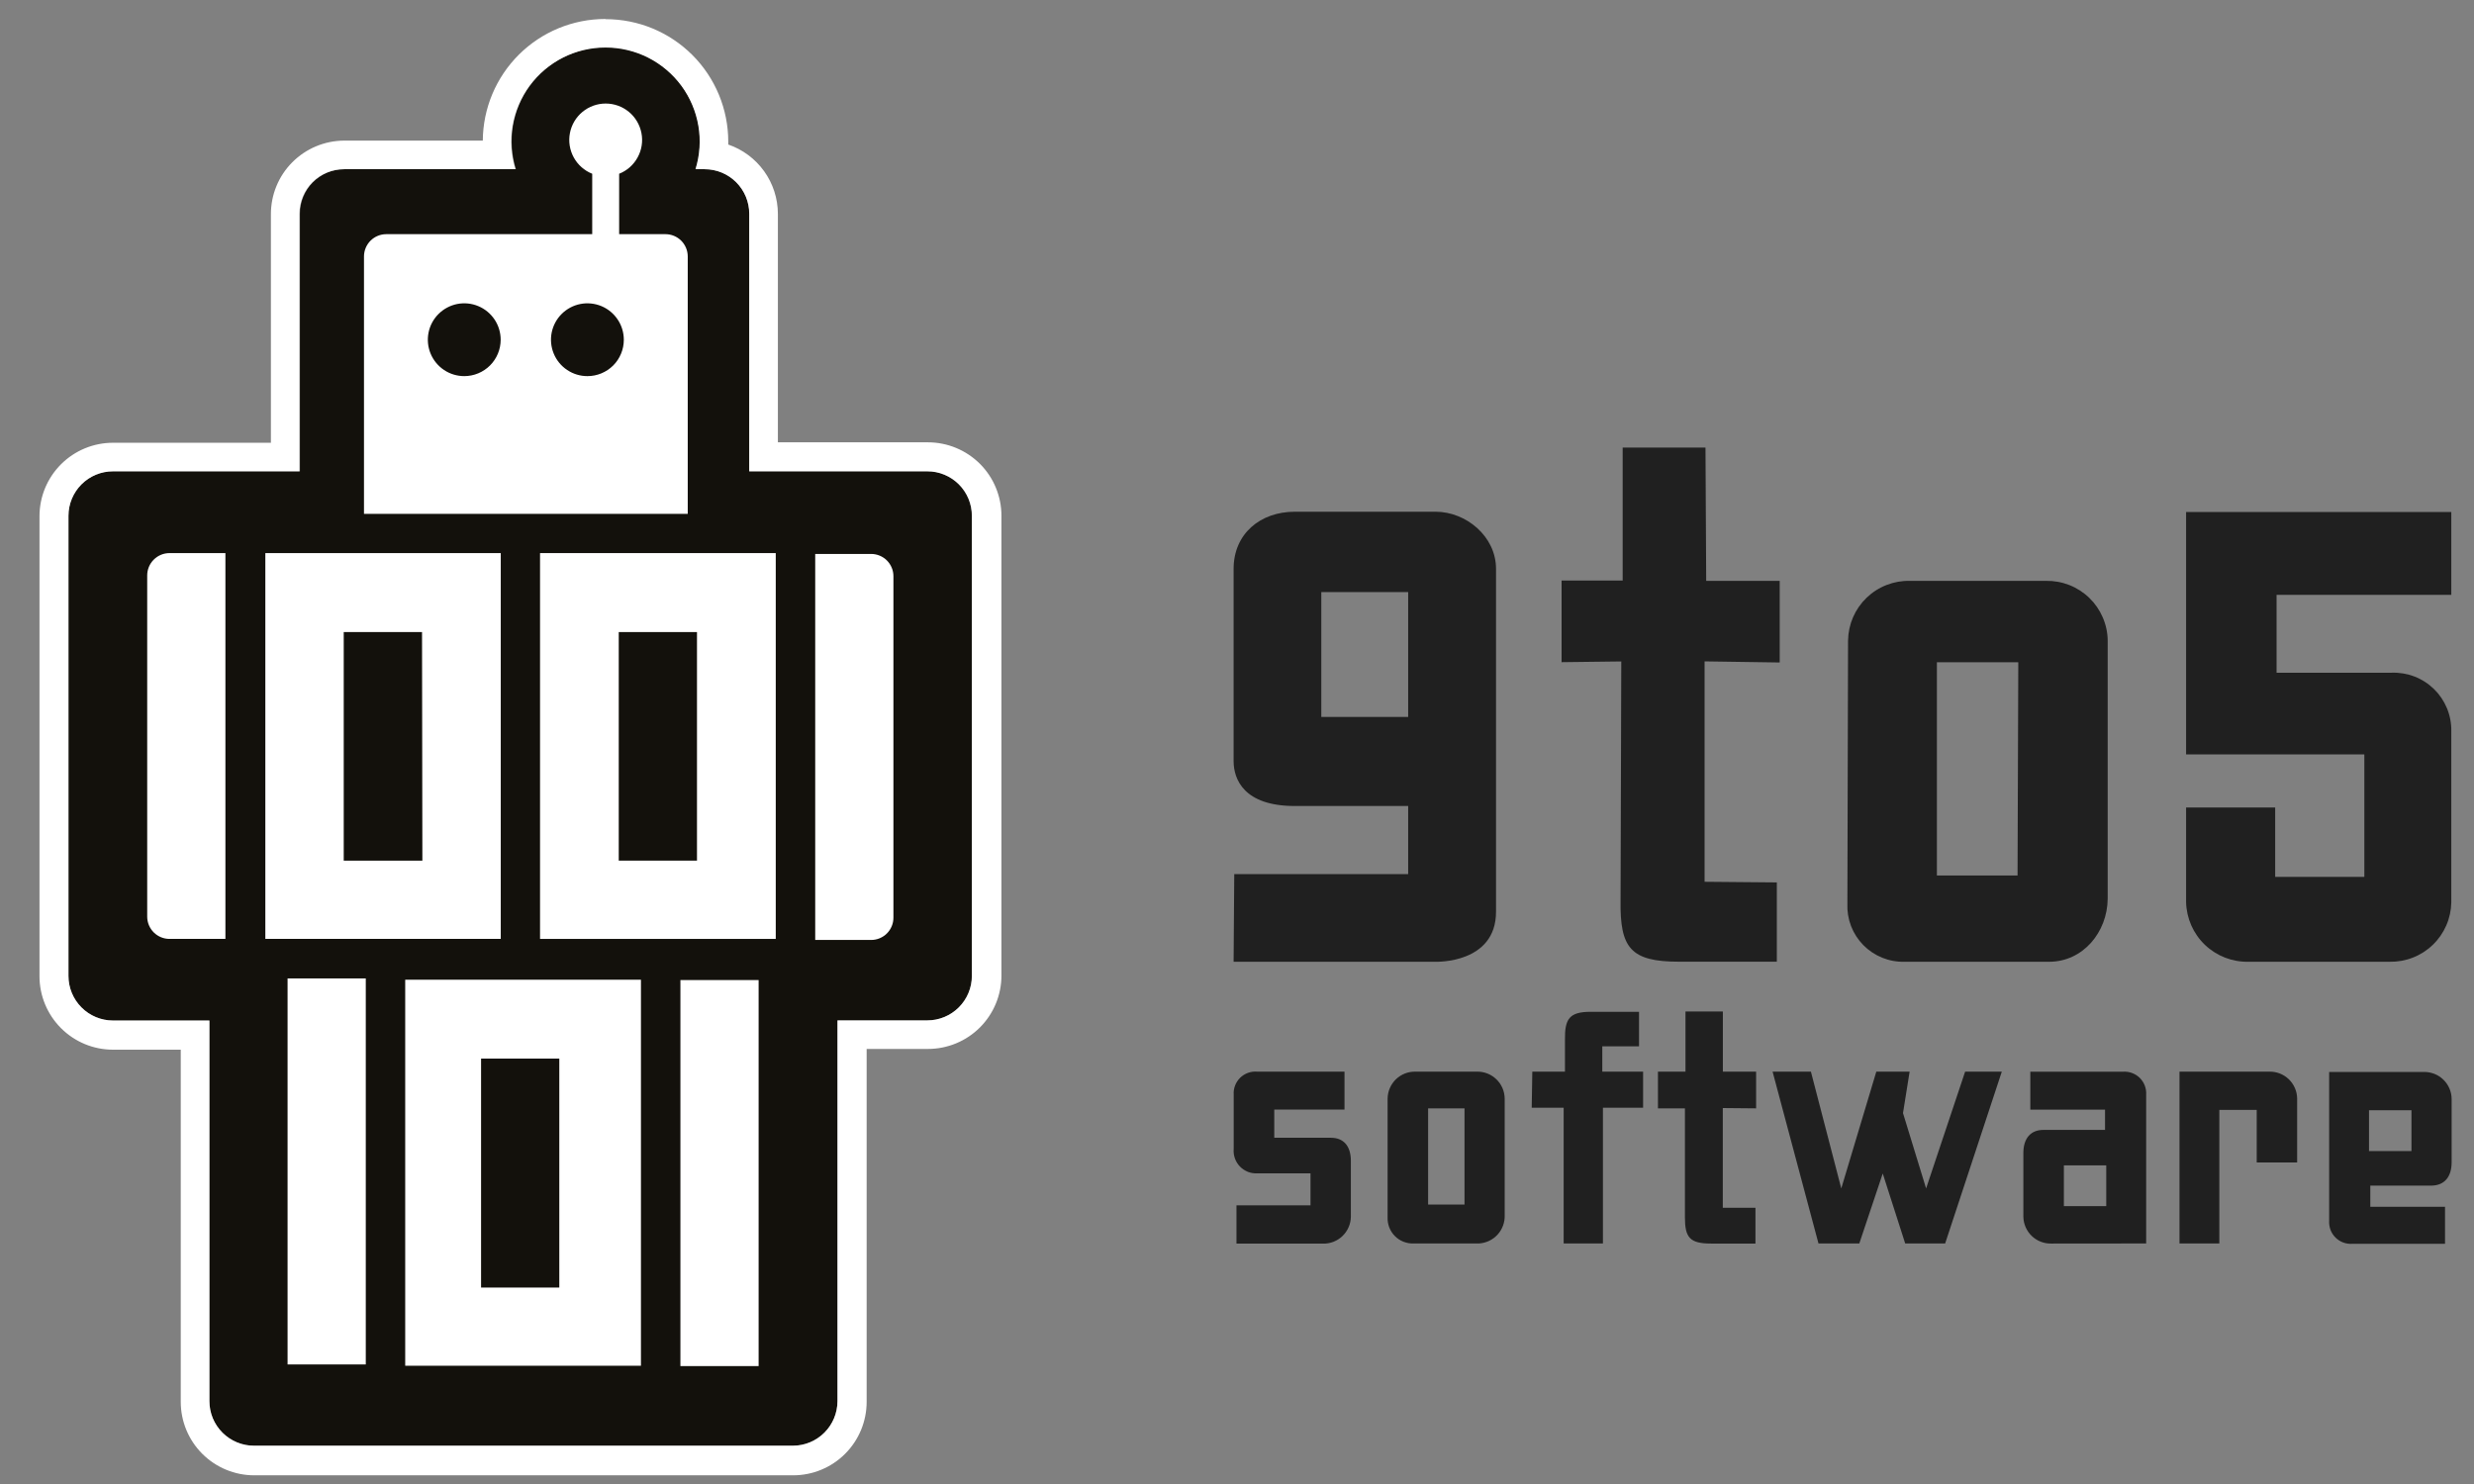
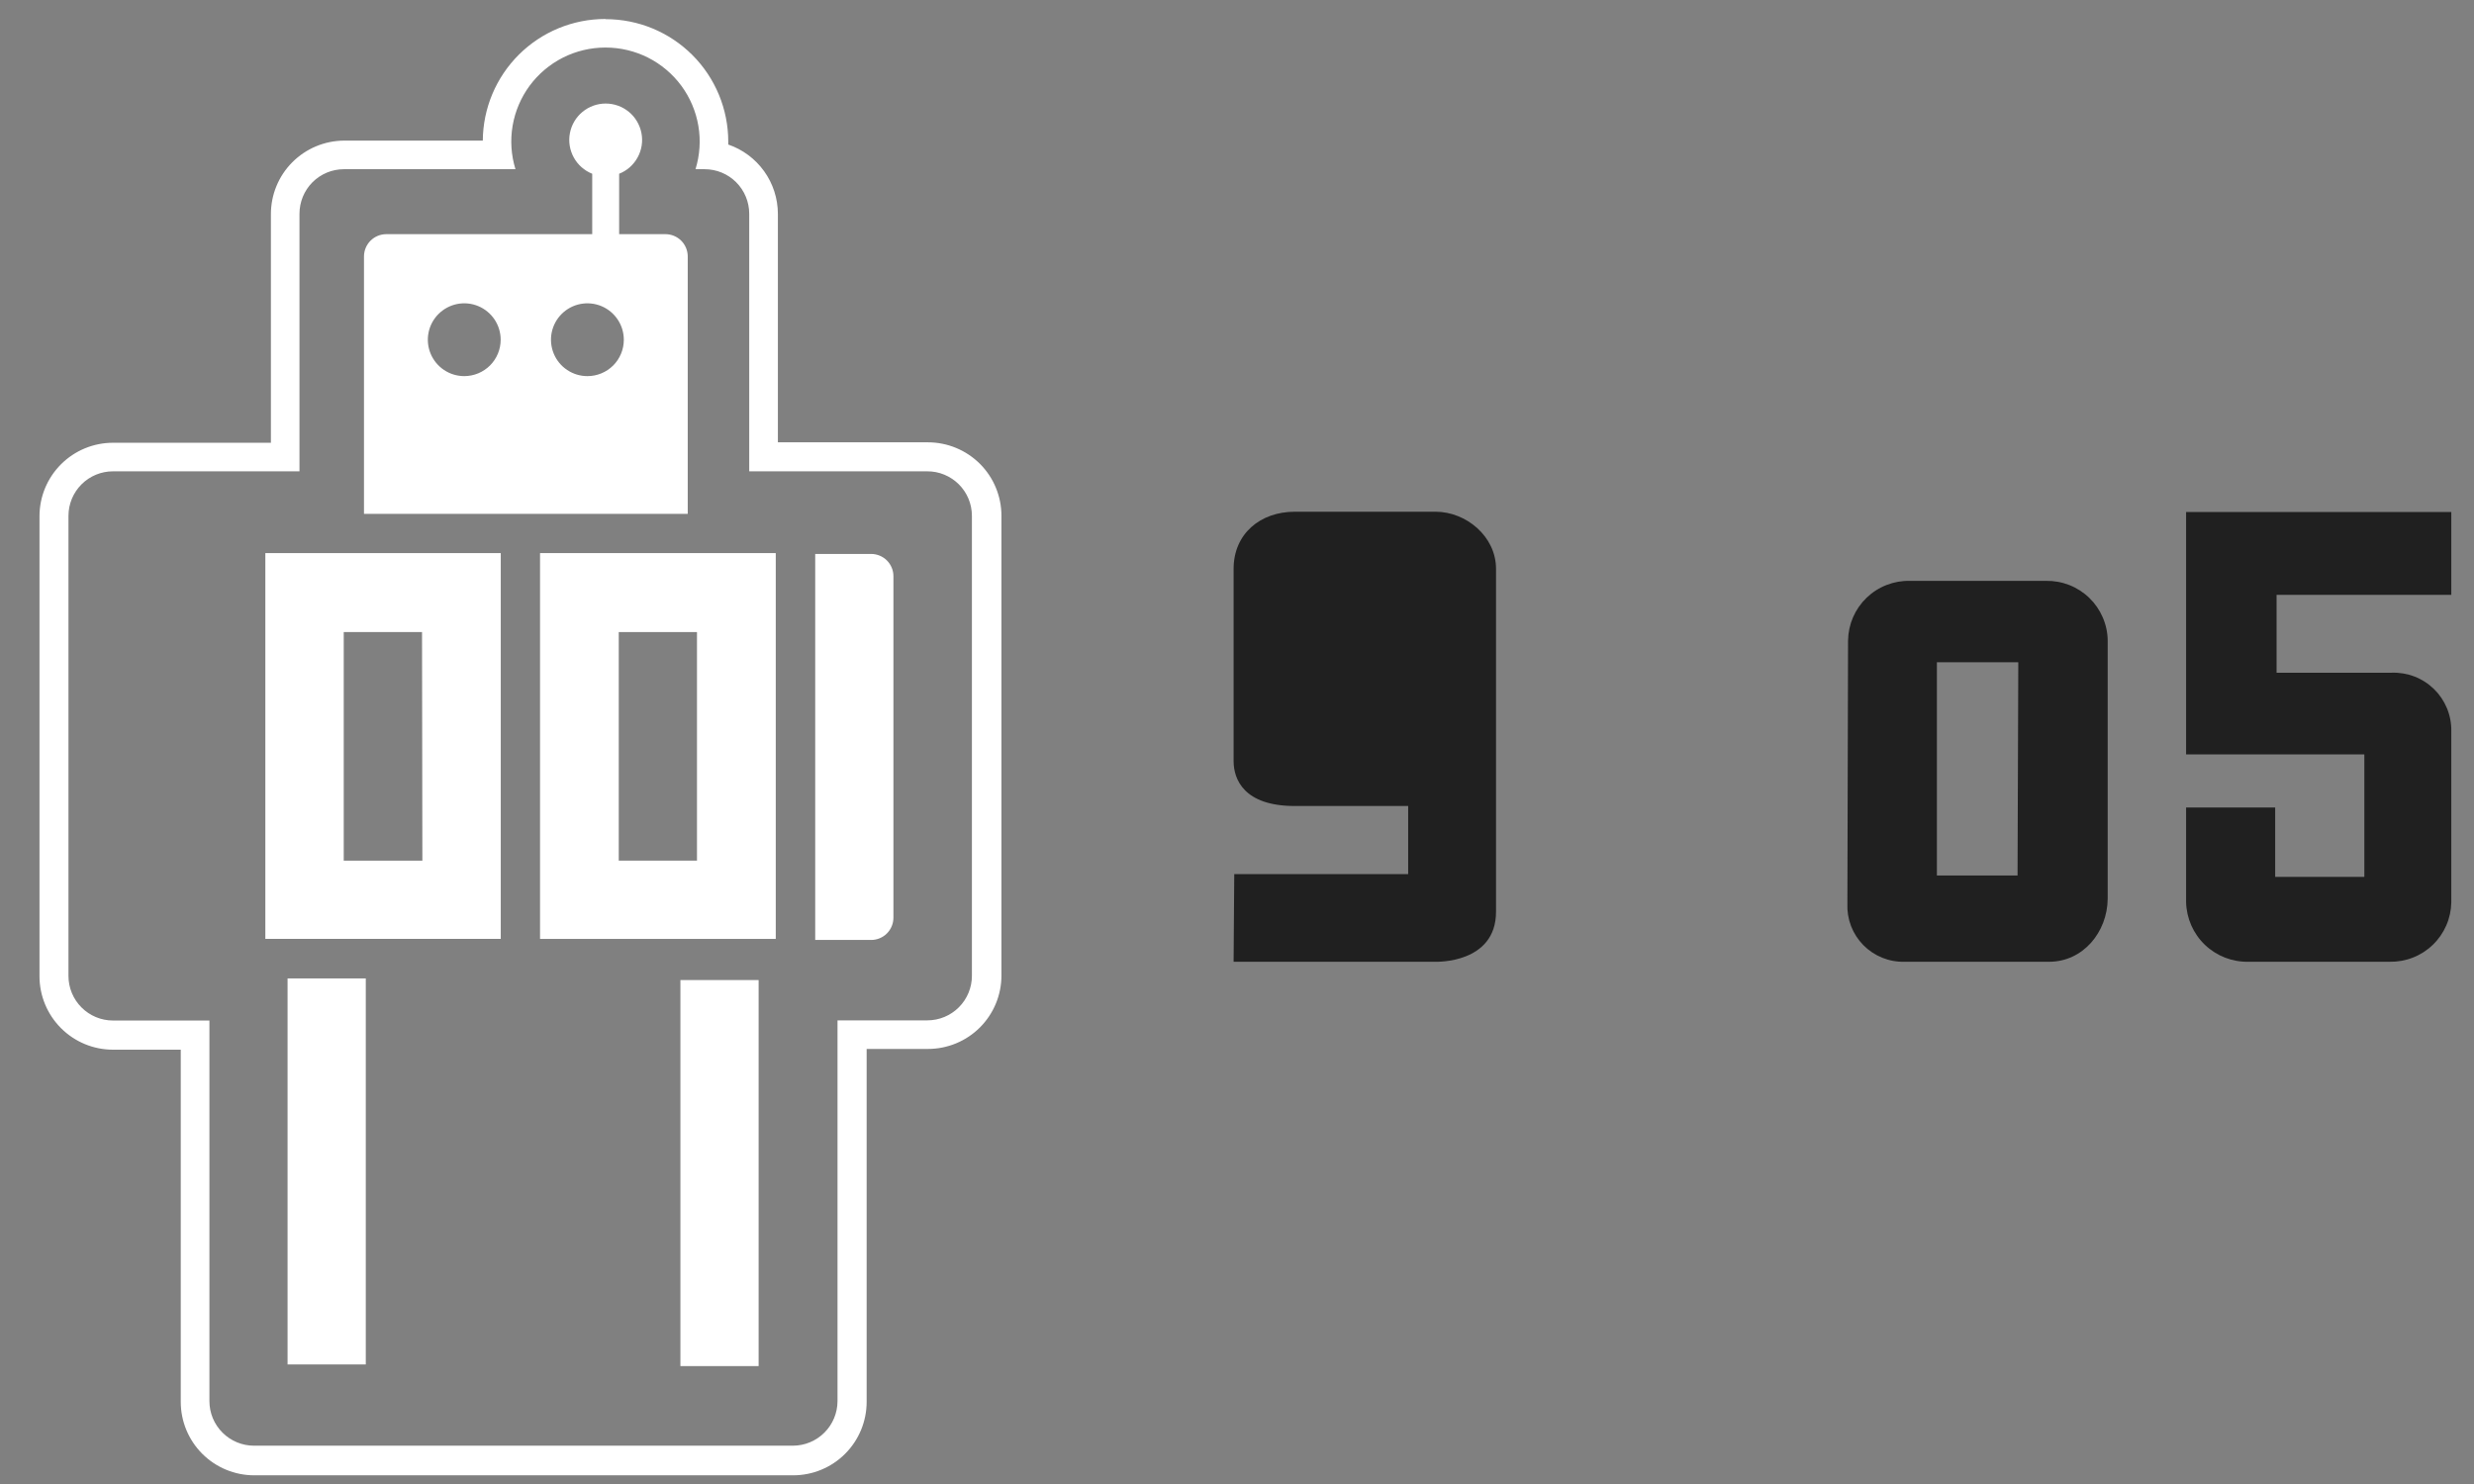
<svg xmlns="http://www.w3.org/2000/svg" width="80" height="48" viewBox="0 0 80 48" fill="none">
  <rect x="0" y="0" width="80" height="48" fill="#808080" stroke="none" />
-   <path d="M46.425 31.108H39.89L39.911 28.272H45.535V26.07H41.865C40.23 26.07 39.89 25.21 39.89 24.618V18.4C39.89 17.267 40.751 16.552 41.865 16.552H46.425C47.402 16.552 48.376 17.344 48.376 18.4V29.49C48.376 31.177 46.425 31.108 46.425 31.108ZM45.535 19.15H42.726V23.19H45.535V19.15Z" fill="#202020" />
-   <path d="M55.12 21.392V28.521L57.456 28.542V31.106H54.288C52.72 31.106 52.382 30.654 52.403 29.133L52.426 21.394L50.496 21.418V18.778H52.471V14.476H55.149L55.172 18.788H57.549V21.428L55.12 21.392Z" fill="#202020" />
+   <path d="M46.425 31.108H39.89L39.911 28.272H45.535V26.07H41.865C40.23 26.07 39.89 25.21 39.89 24.618V18.4C39.89 17.267 40.751 16.552 41.865 16.552H46.425C47.402 16.552 48.376 17.344 48.376 18.4V29.49C48.376 31.177 46.425 31.108 46.425 31.108ZM45.535 19.15H42.726V23.19V19.15Z" fill="#202020" />
  <path d="M66.262 31.108H61.586C61.339 31.115 61.093 31.07 60.863 30.977C60.634 30.884 60.426 30.745 60.252 30.569C60.079 30.392 59.944 30.182 59.855 29.951C59.767 29.72 59.727 29.473 59.738 29.226L59.759 20.716C59.763 20.457 59.818 20.203 59.92 19.966C60.023 19.729 60.171 19.515 60.357 19.336C60.543 19.157 60.762 19.016 61.003 18.922C61.243 18.828 61.5 18.782 61.758 18.788H66.159C66.417 18.783 66.673 18.829 66.913 18.923C67.153 19.017 67.373 19.158 67.558 19.337C67.744 19.516 67.892 19.73 67.994 19.967C68.097 20.203 68.152 20.458 68.155 20.716V29.067C68.145 30.155 67.353 31.108 66.262 31.108ZM62.632 21.421V28.317H65.24L65.264 21.421H62.632Z" fill="#202020" />
  <path d="M77.27 31.108H72.71C72.187 31.12 71.68 30.924 71.301 30.563C70.922 30.201 70.703 29.704 70.69 29.181V26.118H73.571V28.362H76.454V24.402H70.69V16.562H79.266V19.24H73.616V21.759H77.339C77.591 21.75 77.842 21.792 78.077 21.883C78.312 21.974 78.526 22.112 78.707 22.288C78.887 22.464 79.029 22.675 79.126 22.909C79.222 23.142 79.27 23.392 79.266 23.644V29.189C79.261 29.446 79.206 29.7 79.103 29.935C79 30.171 78.852 30.384 78.666 30.562C78.481 30.741 78.262 30.881 78.022 30.974C77.783 31.068 77.527 31.113 77.27 31.108Z" fill="#202020" />
-   <path d="M43.682 39.351V37.548C43.682 37.057 43.436 36.801 43.038 36.801H41.205V35.89H43.476V34.662H40.651C40.55 34.654 40.449 34.667 40.354 34.702C40.259 34.736 40.172 34.791 40.1 34.862C40.029 34.933 39.973 35.018 39.937 35.113C39.901 35.207 39.886 35.308 39.893 35.409V37.16C39.883 37.264 39.897 37.369 39.932 37.468C39.967 37.567 40.023 37.657 40.096 37.732C40.169 37.807 40.257 37.865 40.354 37.904C40.452 37.941 40.557 37.958 40.661 37.952H42.377V38.987H39.983V40.225H42.779C42.896 40.228 43.012 40.208 43.121 40.165C43.23 40.122 43.329 40.059 43.413 39.977C43.497 39.896 43.564 39.799 43.61 39.691C43.657 39.584 43.681 39.468 43.682 39.351ZM48.656 39.298V35.531C48.654 35.414 48.63 35.3 48.584 35.193C48.537 35.086 48.471 34.99 48.387 34.909C48.303 34.828 48.204 34.765 48.096 34.722C47.988 34.68 47.872 34.66 47.756 34.662H45.77C45.654 34.66 45.538 34.68 45.43 34.722C45.322 34.765 45.223 34.828 45.139 34.909C45.056 34.99 44.989 35.086 44.943 35.193C44.896 35.3 44.872 35.414 44.87 35.531V39.37C44.865 39.482 44.883 39.594 44.923 39.699C44.963 39.803 45.025 39.899 45.104 39.979C45.182 40.059 45.277 40.121 45.381 40.163C45.486 40.204 45.597 40.224 45.71 40.22H47.822C48.054 40.207 48.272 40.103 48.428 39.931C48.584 39.758 48.666 39.531 48.656 39.298ZM47.357 35.85V38.961H46.18V35.85H47.357ZM53.132 35.829V34.662H51.812V33.843H53V32.727H51.434C50.734 32.727 50.597 32.967 50.605 33.637V34.662H49.549L49.53 35.829H50.563V40.22H51.833V35.829H53.132ZM56.786 35.85V34.662H55.711V32.716H54.502V34.662H53.612V35.85H54.484V39.341V39.372C54.484 40.027 54.639 40.223 55.331 40.223H56.765V39.066H55.709V35.84L56.786 35.85ZM64.731 34.662H63.545L62.283 38.44L61.536 36.003L61.75 34.662H60.673L59.54 38.44L58.558 34.662H57.319L58.803 40.22H60.123L60.881 37.957L61.607 40.22H62.899L64.731 34.662ZM69.399 40.22V35.412C69.406 35.311 69.391 35.21 69.355 35.115C69.319 35.021 69.263 34.935 69.192 34.864C69.12 34.794 69.033 34.739 68.938 34.705C68.843 34.67 68.742 34.656 68.641 34.665H65.653V35.892H68.069V36.547H66.072C65.674 36.547 65.428 36.811 65.428 37.294V39.354C65.43 39.47 65.454 39.585 65.501 39.692C65.547 39.798 65.614 39.895 65.698 39.976C65.781 40.056 65.88 40.12 65.988 40.162C66.097 40.205 66.212 40.225 66.328 40.223L69.399 40.22ZM68.108 39.013H66.738V37.693H68.108V39.013ZM74.281 37.601V35.531C74.28 35.414 74.255 35.3 74.209 35.193C74.162 35.086 74.096 34.99 74.012 34.909C73.928 34.828 73.829 34.765 73.721 34.722C73.613 34.68 73.497 34.66 73.381 34.662H70.477V40.22H71.765V35.9H72.974V37.601H74.281ZM79.277 37.601V35.541C79.275 35.425 79.251 35.31 79.204 35.203C79.158 35.097 79.091 35 79.007 34.919C78.924 34.839 78.825 34.775 78.717 34.733C78.608 34.691 78.493 34.67 78.377 34.672H75.316V39.483C75.31 39.584 75.325 39.685 75.36 39.78C75.396 39.874 75.452 39.96 75.524 40.031C75.596 40.102 75.682 40.156 75.777 40.191C75.872 40.225 75.974 40.239 76.074 40.23H79.063V39.034H76.647V38.348H78.643C79.031 38.337 79.277 38.081 79.277 37.59V37.601ZM77.978 37.231H76.605V35.911H77.978V37.231Z" fill="#202020" />
-   <path d="M29.989 15.245H24.23V6.914C24.23 6.532 24.078 6.165 23.808 5.895C23.537 5.624 23.171 5.473 22.788 5.473H22.493C22.634 5.017 22.667 4.535 22.588 4.065C22.509 3.595 22.32 3.15 22.038 2.766C21.755 2.382 21.386 2.07 20.96 1.854C20.535 1.639 20.065 1.527 19.588 1.527C19.111 1.527 18.641 1.639 18.216 1.854C17.79 2.07 17.421 2.382 17.139 2.766C16.856 3.15 16.668 3.595 16.588 4.065C16.509 4.535 16.542 5.017 16.684 5.473H11.139C10.95 5.473 10.762 5.51 10.588 5.582C10.413 5.655 10.254 5.761 10.12 5.895C9.987 6.029 9.881 6.188 9.809 6.363C9.736 6.538 9.699 6.725 9.7 6.914V15.245H3.653C3.272 15.245 2.906 15.396 2.636 15.666C2.366 15.936 2.214 16.302 2.214 16.684V31.562C2.214 31.752 2.25 31.94 2.322 32.115C2.394 32.29 2.5 32.45 2.634 32.584C2.767 32.719 2.926 32.825 3.101 32.898C3.276 32.971 3.464 33.009 3.653 33.009H6.769V45.324C6.769 45.706 6.921 46.073 7.191 46.343C7.462 46.614 7.828 46.766 8.211 46.766H25.637C26.019 46.765 26.386 46.613 26.656 46.343C26.926 46.072 27.078 45.706 27.079 45.324V33.009H29.983C30.366 33.009 30.732 32.857 31.003 32.587C31.273 32.317 31.425 31.95 31.425 31.568V16.684C31.425 16.302 31.274 15.937 31.005 15.667C30.735 15.397 30.37 15.245 29.989 15.245Z" fill="#13110C" />
  <path d="M19.585 1.538C20.061 1.538 20.53 1.65 20.955 1.864C21.38 2.079 21.748 2.39 22.031 2.772C22.313 3.155 22.502 3.599 22.582 4.068C22.662 4.537 22.63 5.018 22.49 5.473H22.786C23.168 5.473 23.535 5.624 23.805 5.895C24.075 6.165 24.227 6.532 24.227 6.914V15.245H29.986C30.175 15.244 30.363 15.281 30.538 15.354C30.712 15.426 30.871 15.532 31.005 15.665C31.139 15.799 31.245 15.958 31.318 16.132C31.39 16.307 31.428 16.494 31.428 16.684V31.562C31.428 31.945 31.276 32.311 31.005 32.582C30.735 32.852 30.368 33.004 29.986 33.004H27.082V45.319C27.081 45.701 26.929 46.067 26.659 46.337C26.388 46.608 26.022 46.76 25.64 46.761H8.213C8.024 46.761 7.837 46.723 7.662 46.651C7.487 46.578 7.328 46.472 7.194 46.338C7.06 46.204 6.954 46.045 6.881 45.87C6.809 45.696 6.772 45.508 6.772 45.319V33.009H3.653C3.271 33.009 2.905 32.856 2.636 32.586C2.366 32.316 2.214 31.95 2.214 31.568V16.684C2.214 16.302 2.366 15.936 2.636 15.666C2.906 15.396 3.272 15.245 3.653 15.245H9.684V6.914C9.684 6.725 9.721 6.538 9.793 6.363C9.865 6.188 9.971 6.029 10.104 5.895C10.238 5.761 10.397 5.655 10.572 5.582C10.746 5.51 10.934 5.473 11.123 5.473H16.668C16.528 5.018 16.496 4.537 16.576 4.068C16.656 3.599 16.845 3.155 17.127 2.772C17.41 2.39 17.778 2.079 18.203 1.864C18.628 1.65 19.097 1.538 19.572 1.538M19.572 0.614C18.526 0.614 17.523 1.028 16.781 1.765C16.039 2.502 15.619 3.503 15.612 4.548H11.123C10.495 4.552 9.894 4.804 9.451 5.249C9.008 5.694 8.76 6.297 8.76 6.925V14.321H3.653C3.023 14.321 2.419 14.571 1.973 15.017C1.527 15.462 1.277 16.067 1.277 16.697V31.576C1.277 32.206 1.527 32.81 1.973 33.256C2.419 33.702 3.023 33.952 3.653 33.952H5.845V45.343C5.845 45.973 6.095 46.577 6.541 47.023C6.987 47.469 7.591 47.719 8.221 47.719H25.648C26.278 47.719 26.883 47.469 27.328 47.023C27.774 46.577 28.024 45.973 28.024 45.343V33.928H30.007C30.637 33.928 31.242 33.678 31.688 33.232C32.133 32.786 32.383 32.182 32.383 31.552V16.684C32.383 16.053 32.133 15.449 31.688 15.003C31.242 14.558 30.637 14.307 30.007 14.307H25.154V6.914C25.152 6.421 24.997 5.94 24.709 5.538C24.421 5.137 24.016 4.835 23.549 4.675C23.549 4.644 23.549 4.612 23.549 4.58C23.549 4.06 23.446 3.545 23.247 3.064C23.048 2.584 22.756 2.147 22.389 1.78C22.021 1.412 21.584 1.12 21.104 0.921C20.623 0.722 20.108 0.62 19.588 0.62L19.572 0.614Z" fill="white" />
  <path d="M24.531 31.7H22.002V44.186H24.531V31.7Z" fill="white" />
  <path d="M11.828 31.647H9.299V44.133H11.828V31.647Z" fill="white" />
-   <path d="M7.289 17.89H5.48C5.289 17.89 5.106 17.966 4.971 18.102C4.836 18.237 4.76 18.42 4.76 18.611V29.656C4.762 29.846 4.839 30.027 4.974 30.161C5.109 30.294 5.291 30.369 5.48 30.369H7.289V17.89Z" fill="white" />
  <path d="M26.361 30.403H28.169C28.361 30.403 28.544 30.327 28.679 30.192C28.814 30.057 28.89 29.874 28.89 29.682V18.638C28.89 18.543 28.872 18.449 28.835 18.362C28.799 18.274 28.746 18.195 28.679 18.128C28.612 18.061 28.533 18.008 28.445 17.972C28.358 17.936 28.264 17.917 28.169 17.917H26.361V30.403Z" fill="white" />
  <path d="M8.58 17.89V30.369H16.193V17.89H8.58ZM13.658 27.837H11.115V20.444H13.647L13.658 27.837Z" fill="white" />
  <path d="M17.463 17.89V30.369H25.085V17.89H17.463ZM22.538 27.837H20.008V20.444H22.538V27.837Z" fill="white" />
-   <path d="M13.103 31.689V44.175H20.726V31.689H13.103ZM18.086 41.646H15.556V34.24H18.086V41.646Z" fill="white" />
  <path d="M21.518 7.574H20.021V5.62C20.276 5.519 20.487 5.332 20.618 5.092C20.75 4.852 20.794 4.574 20.742 4.305C20.69 4.036 20.547 3.793 20.336 3.619C20.125 3.444 19.859 3.349 19.585 3.349C19.312 3.349 19.046 3.444 18.835 3.619C18.624 3.793 18.48 4.036 18.429 4.305C18.377 4.574 18.421 4.852 18.553 5.092C18.684 5.332 18.895 5.519 19.15 5.62V7.574H12.491C12.3 7.574 12.116 7.65 11.981 7.785C11.846 7.921 11.77 8.104 11.77 8.295V16.62H22.239V8.295C22.239 8.104 22.163 7.921 22.028 7.785C21.893 7.65 21.709 7.574 21.518 7.574ZM15.015 12.166C14.782 12.166 14.554 12.098 14.36 11.969C14.166 11.839 14.014 11.655 13.925 11.44C13.835 11.225 13.812 10.988 13.857 10.759C13.902 10.531 14.015 10.32 14.18 10.156C14.345 9.991 14.555 9.879 14.783 9.833C15.012 9.788 15.249 9.811 15.464 9.901C15.68 9.99 15.863 10.142 15.993 10.336C16.122 10.53 16.19 10.758 16.19 10.991C16.189 11.302 16.065 11.601 15.845 11.821C15.625 12.041 15.326 12.165 15.015 12.166ZM18.994 12.166C18.761 12.166 18.533 12.097 18.34 11.967C18.146 11.838 17.995 11.654 17.906 11.438C17.817 11.223 17.794 10.986 17.839 10.758C17.885 10.529 17.997 10.319 18.162 10.155C18.327 9.99 18.537 9.878 18.766 9.833C18.994 9.788 19.231 9.812 19.447 9.901C19.662 9.991 19.845 10.142 19.974 10.336C20.104 10.53 20.172 10.758 20.172 10.991C20.172 11.146 20.141 11.299 20.082 11.441C20.023 11.584 19.936 11.714 19.827 11.823C19.717 11.932 19.587 12.018 19.445 12.077C19.302 12.136 19.148 12.166 18.994 12.166Z" fill="white" />
</svg>